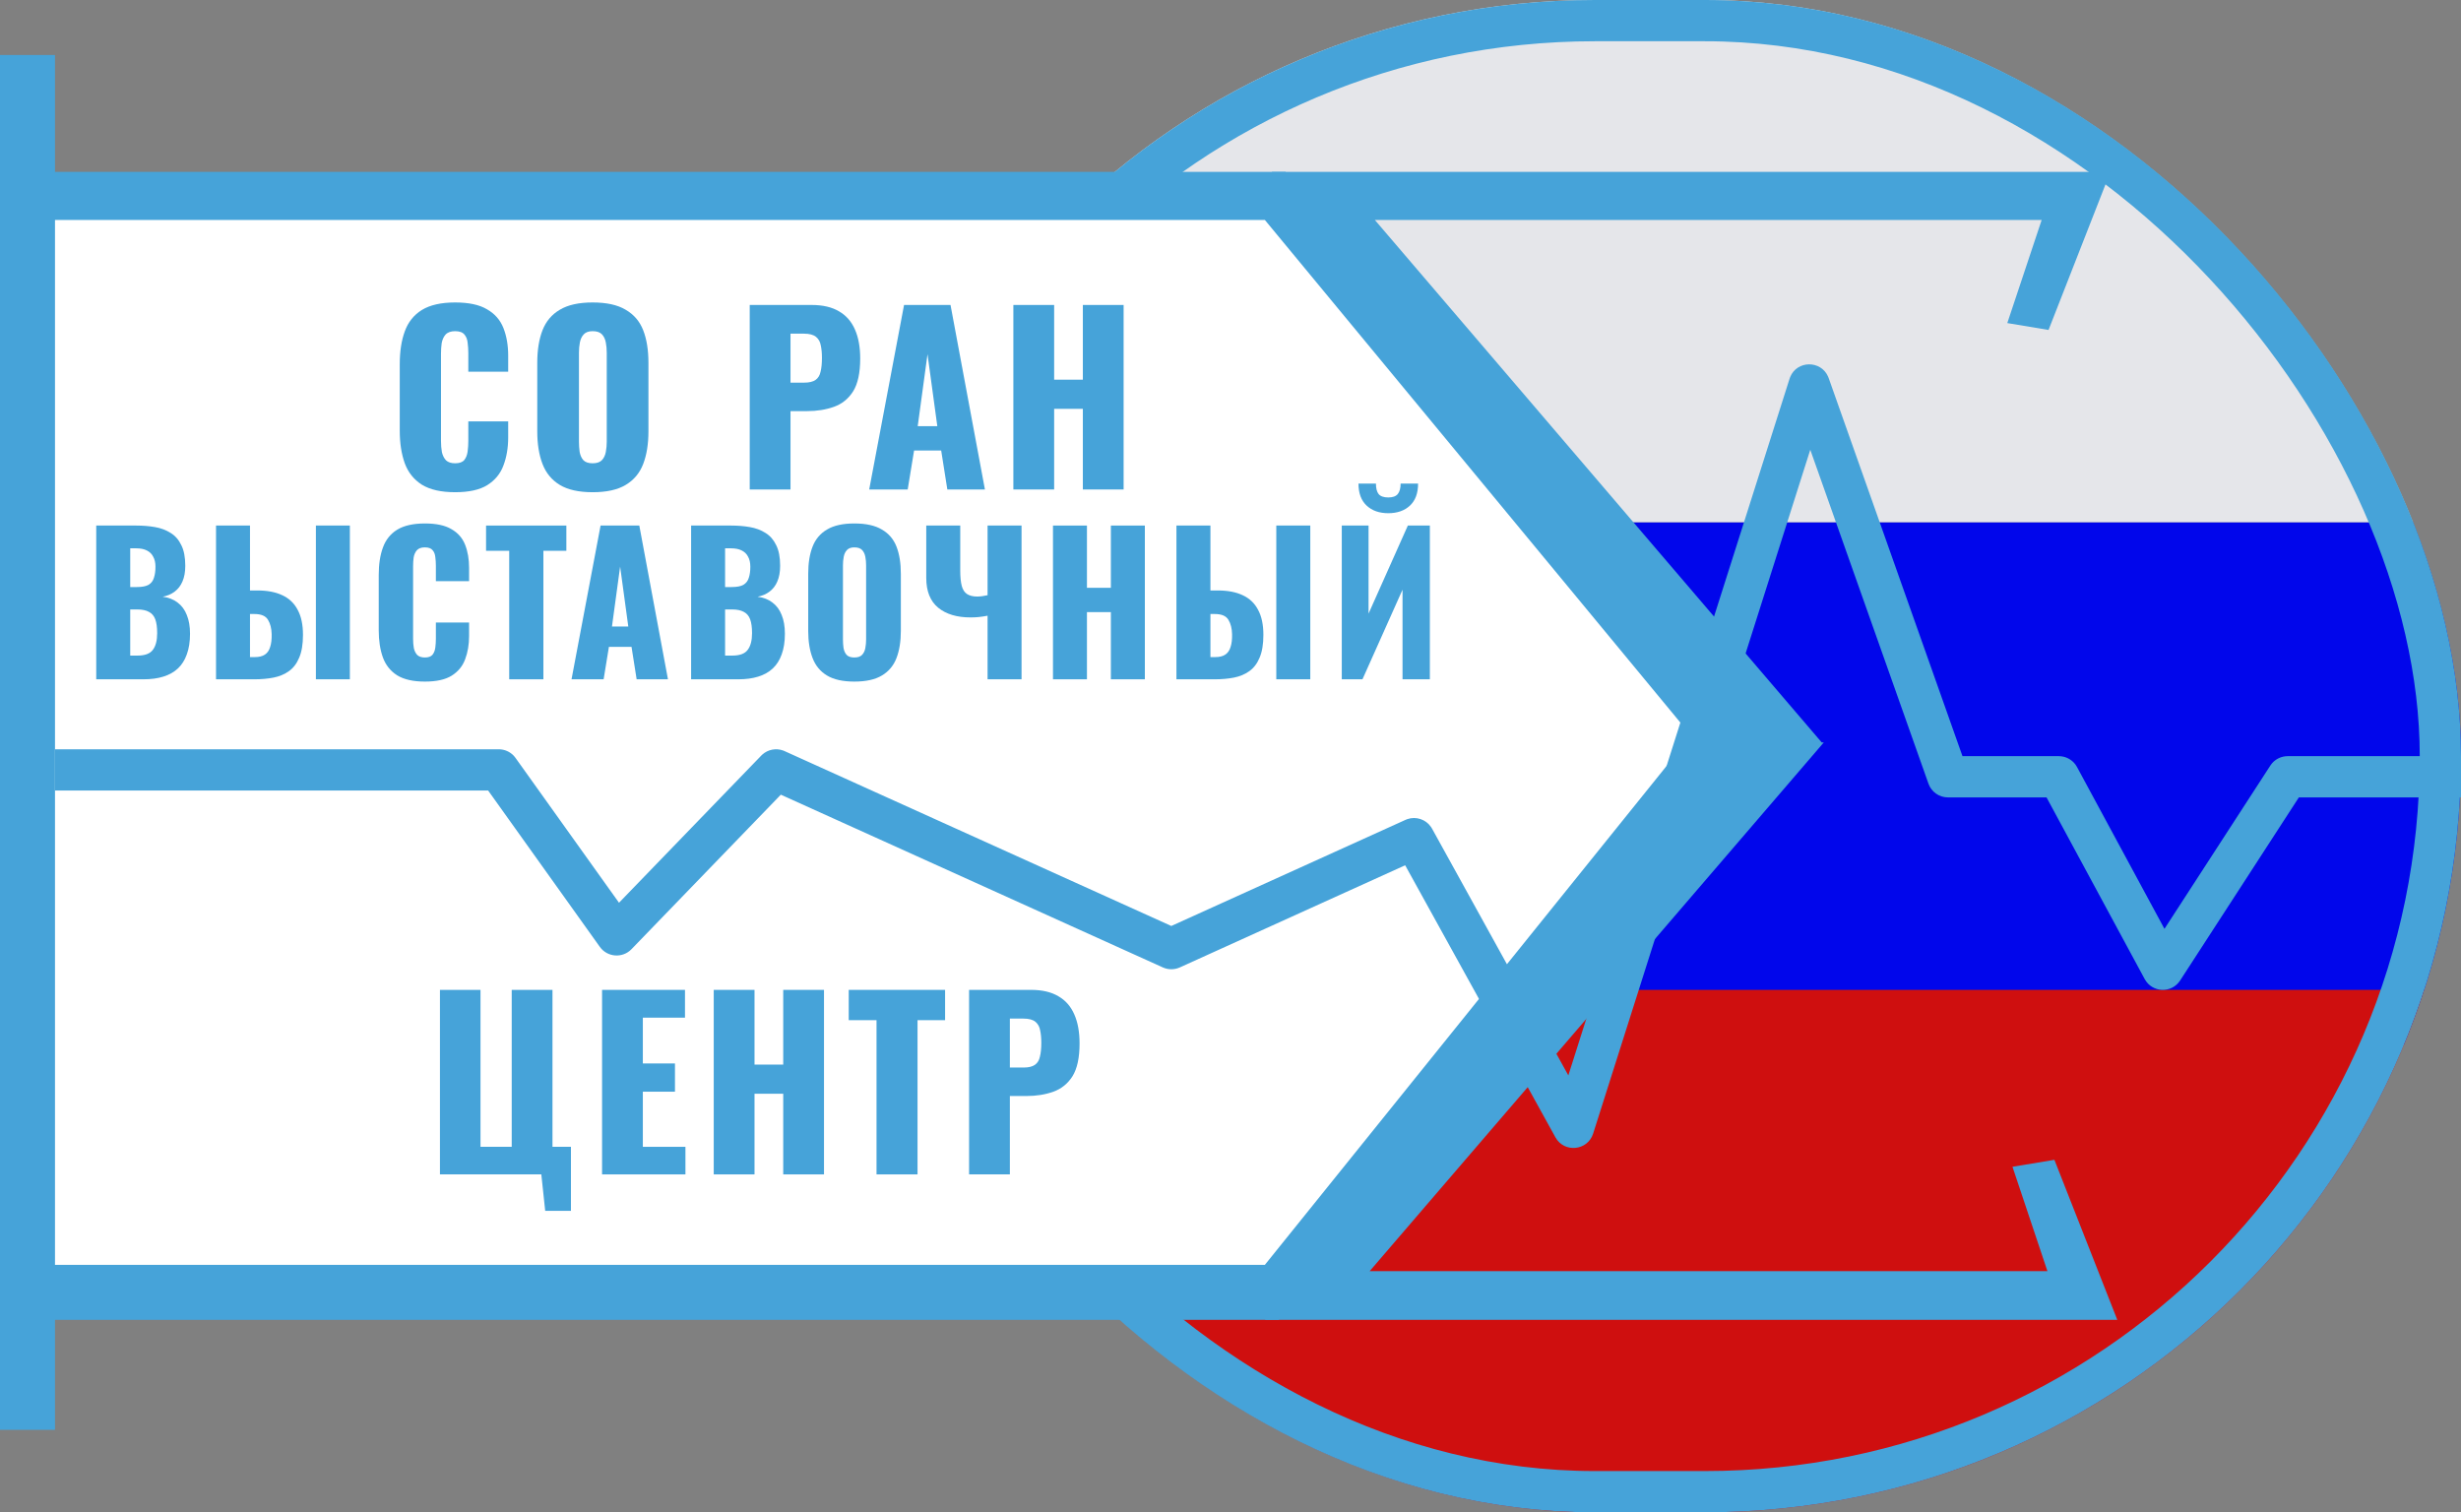
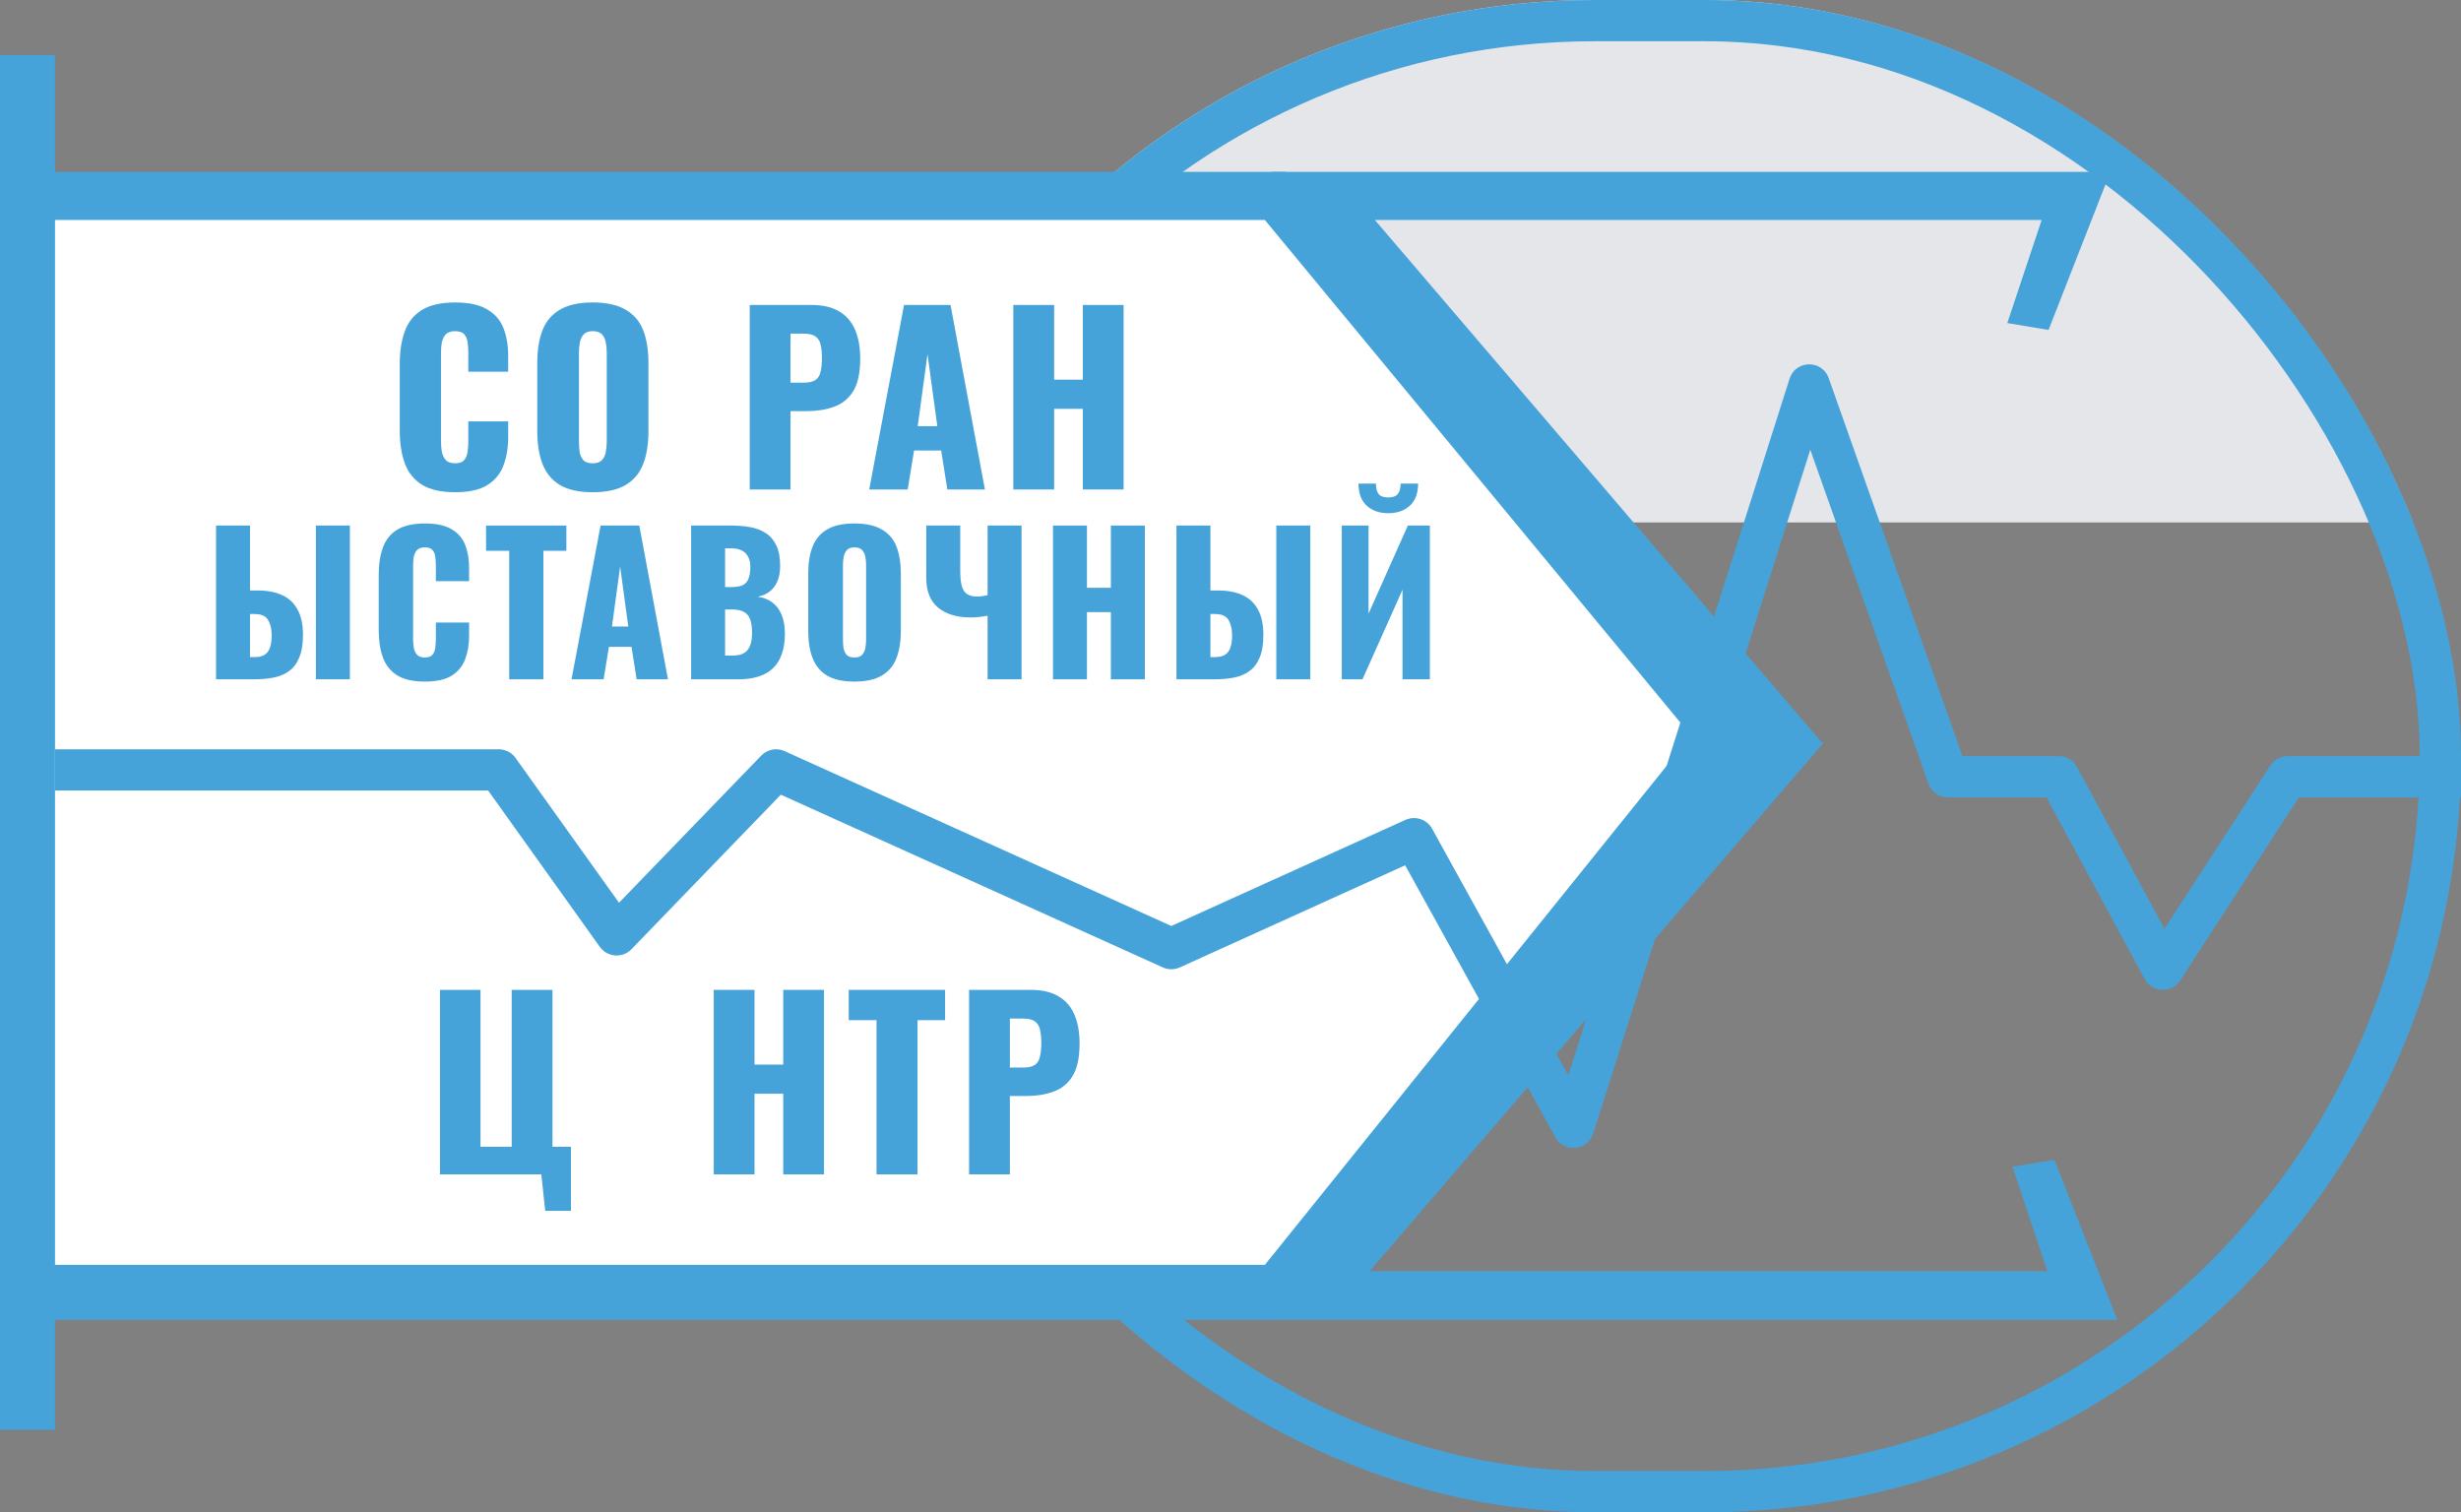
<svg xmlns="http://www.w3.org/2000/svg" width="179" height="110" viewBox="0 0 179 110" fill="none">
  <rect x="0" y="0" width="179" height="110" fill="#808080" stroke="none" />
  <g clip-path="url(#clip0_180_135)">
    <path d="M61 0H179V38H61V0Z" fill="#E5E6EA" />
-     <path d="M61 38H179V76H61V38Z" fill="#0106EB" />
-     <path d="M61 72H179V110H61V72Z" fill="#CF0F0F" />
  </g>
  <rect x="62.5" y="1.5" width="115" height="107" rx="53.5" stroke="#46A3D9" stroke-width="3" />
-   <path d="M0 4H4V12.5H93.5L129 54L93 96H4V104H0V4Z" fill="#46A3D9" />
+   <path d="M0 4H4V12.5H93.5L129 54L93 96H4V104H0Z" fill="#46A3D9" />
  <path d="M4 16H92L123 53.5L92 92H4V16Z" fill="white" />
  <path d="M128.082 54H128L92.5 12.5H153.5L149 24L146 23.5L148.5 16H100L132.5 54H132.655L99.623 92.458H148.918L146.377 84.867L149.426 84.361L154 96H92L128.082 54Z" fill="#46A3D9" />
  <path d="M130.208 27.424C130.702 26.213 132.429 26.191 132.96 27.38L133.009 27.502L142.74 55H149.749C150.232 55 150.68 55.232 150.96 55.614L151.069 55.787L157.431 67.561L165.133 55.684L165.245 55.532C165.528 55.197 165.947 55 166.393 55H179V58H167.207L158.573 71.314C157.953 72.272 156.535 72.214 155.993 71.212L148.854 58H141.681C141.043 58 140.477 57.597 140.266 57L131.67 32.713L115.877 82.452C115.479 83.706 113.771 83.879 113.133 82.724L102.204 62.937L85.815 70.366C85.424 70.543 84.973 70.545 84.577 70.366L56.793 57.802L45.93 69.042C45.278 69.716 44.174 69.634 43.629 68.871L35.505 57.5H4V54.5H36.276C36.699 54.5 37.101 54.678 37.384 54.987L37.497 55.129L45.023 65.662L55.37 54.958L55.456 54.876C55.866 54.513 56.444 54.403 56.959 54.589L57.068 54.634L85.195 67.352L102.228 59.634L102.362 59.58C103 59.362 103.706 59.598 104.085 60.152L104.161 60.275L114.072 78.22L130.163 27.549L130.208 27.424Z" fill="#46A3D9" />
  <path d="M70.486 85.421V72H74.993C75.799 72 76.462 72.155 76.981 72.464C77.501 72.762 77.887 73.204 78.141 73.789C78.395 74.364 78.522 75.065 78.522 75.894C78.522 76.932 78.351 77.727 78.009 78.28C77.666 78.821 77.202 79.196 76.617 79.406C76.031 79.616 75.374 79.721 74.645 79.721H73.452V85.421H70.486ZM73.452 77.65H74.446C74.811 77.65 75.087 77.584 75.275 77.451C75.463 77.319 75.584 77.12 75.639 76.855C75.706 76.59 75.739 76.253 75.739 75.844C75.739 75.502 75.711 75.203 75.656 74.949C75.612 74.684 75.496 74.474 75.308 74.32C75.12 74.165 74.827 74.088 74.43 74.088H73.452V77.65Z" fill="#46A3D9" />
  <path d="M63.754 85.421V74.204H61.732V72H68.741V74.204H66.736V85.421H63.754Z" fill="#46A3D9" />
  <path d="M51.914 85.421V72H54.88V77.435H56.968V72H59.933V85.421H56.968V79.555H54.88V85.421H51.914Z" fill="#46A3D9" />
-   <path d="M43.791 85.421V72H49.822V74.021H46.757V77.352H49.093V79.406H46.757V83.416H49.855V85.421H43.791Z" fill="#46A3D9" />
  <path d="M39.655 88.072L39.373 85.421H32V72H34.949V83.416H37.219V72H40.185V83.416H41.527V88.072H39.655Z" fill="#46A3D9" />
  <path d="M97.594 49.41V38.227H99.541V44.633L102.399 38.227H104V49.41H102.012V42.893L99.099 49.41H97.594ZM100.977 37.329C100.323 37.329 99.798 37.145 99.403 36.777C99.007 36.408 98.809 35.875 98.809 35.175H100.079C100.079 35.516 100.144 35.769 100.272 35.934C100.41 36.1 100.645 36.183 100.977 36.183C101.299 36.183 101.529 36.1 101.667 35.934C101.805 35.76 101.874 35.506 101.874 35.175H103.144C103.144 35.875 102.946 36.408 102.551 36.777C102.155 37.145 101.63 37.329 100.977 37.329Z" fill="#46A3D9" />
  <path d="M85.568 49.41V38.227H88.04V42.949H88.592C89.301 42.949 89.899 43.064 90.387 43.294C90.884 43.524 91.257 43.878 91.506 44.357C91.763 44.827 91.892 45.434 91.892 46.18C91.892 46.861 91.8 47.413 91.616 47.837C91.441 48.26 91.193 48.587 90.87 48.817C90.548 49.047 90.175 49.203 89.752 49.286C89.329 49.369 88.868 49.41 88.371 49.41H85.568ZM88.04 47.795H88.385C88.698 47.795 88.942 47.735 89.117 47.616C89.301 47.496 89.43 47.312 89.504 47.063C89.586 46.815 89.623 46.502 89.614 46.124C89.605 45.71 89.517 45.365 89.352 45.089C89.186 44.803 88.855 44.661 88.358 44.661H88.04V47.795ZM92.831 49.41V38.227H95.303V49.41H92.831Z" fill="#46A3D9" />
  <path d="M76.588 49.41V38.227H79.059V42.755H80.799V38.227H83.271V49.41H80.799V44.523H79.059V49.41H76.588Z" fill="#46A3D9" />
  <path d="M71.831 49.41V44.785C71.582 44.831 71.366 44.863 71.182 44.882C70.998 44.9 70.8 44.909 70.588 44.909C69.603 44.909 68.821 44.675 68.241 44.205C67.661 43.727 67.371 43.004 67.371 42.037V38.227H69.843V41.499C69.843 41.959 69.879 42.332 69.953 42.617C70.027 42.894 70.156 43.091 70.34 43.211C70.524 43.331 70.772 43.391 71.085 43.391C71.187 43.391 71.306 43.381 71.444 43.363C71.582 43.344 71.711 43.322 71.831 43.294V38.227H74.302V49.41H71.831Z" fill="#46A3D9" />
  <path d="M62.14 49.576C61.303 49.576 60.64 49.429 60.152 49.134C59.664 48.84 59.314 48.416 59.103 47.864C58.891 47.312 58.785 46.654 58.785 45.89V41.734C58.785 40.96 58.891 40.302 59.103 39.759C59.314 39.216 59.664 38.802 60.152 38.517C60.64 38.222 61.303 38.075 62.14 38.075C62.987 38.075 63.655 38.222 64.142 38.517C64.639 38.802 64.994 39.216 65.206 39.759C65.417 40.302 65.523 40.96 65.523 41.734V45.89C65.523 46.654 65.417 47.312 65.206 47.864C64.994 48.416 64.639 48.84 64.142 49.134C63.655 49.429 62.987 49.576 62.14 49.576ZM62.14 47.823C62.398 47.823 62.587 47.758 62.706 47.629C62.826 47.501 62.904 47.335 62.941 47.132C62.978 46.93 62.996 46.723 62.996 46.511V41.126C62.996 40.905 62.978 40.698 62.941 40.505C62.904 40.302 62.826 40.137 62.706 40.008C62.587 39.879 62.398 39.814 62.14 39.814C61.901 39.814 61.721 39.879 61.602 40.008C61.482 40.137 61.404 40.302 61.367 40.505C61.33 40.698 61.312 40.905 61.312 41.126V46.511C61.312 46.723 61.326 46.93 61.353 47.132C61.39 47.335 61.464 47.501 61.574 47.629C61.694 47.758 61.883 47.823 62.14 47.823Z" fill="#46A3D9" />
  <path d="M50.268 49.41V38.227H53.181C53.66 38.227 54.111 38.263 54.534 38.337C54.967 38.411 55.349 38.553 55.68 38.765C56.011 38.968 56.269 39.262 56.453 39.649C56.647 40.026 56.743 40.528 56.743 41.154C56.743 41.605 56.674 41.987 56.536 42.3C56.407 42.603 56.219 42.847 55.97 43.032C55.731 43.216 55.441 43.34 55.1 43.404C55.533 43.46 55.896 43.602 56.191 43.832C56.486 44.053 56.706 44.352 56.854 44.73C57.01 45.107 57.089 45.563 57.089 46.097C57.089 46.677 57.01 47.178 56.854 47.602C56.706 48.016 56.49 48.357 56.205 48.623C55.919 48.891 55.565 49.088 55.142 49.217C54.727 49.346 54.249 49.41 53.706 49.41H50.268ZM52.739 47.685H53.264C53.807 47.685 54.18 47.547 54.382 47.27C54.594 46.994 54.7 46.589 54.7 46.055C54.7 45.632 54.654 45.296 54.562 45.047C54.47 44.799 54.318 44.619 54.106 44.509C53.894 44.389 53.609 44.329 53.25 44.329H52.739V47.685ZM52.739 42.7H53.222C53.6 42.7 53.885 42.645 54.078 42.535C54.272 42.415 54.401 42.245 54.465 42.024C54.539 41.803 54.575 41.536 54.575 41.223C54.575 40.928 54.52 40.684 54.41 40.491C54.309 40.288 54.152 40.137 53.94 40.035C53.738 39.934 53.48 39.883 53.167 39.883H52.739V42.7Z" fill="#46A3D9" />
  <path d="M41.57 49.41L43.683 38.227H46.5L48.584 49.41H46.306L45.934 47.05H44.29L43.904 49.41H41.57ZM44.511 45.572H45.699L45.105 41.209L44.511 45.572Z" fill="#46A3D9" />
  <path d="M37.038 49.41V40.063H35.353V38.227H41.194V40.063H39.523V49.41H37.038Z" fill="#46A3D9" />
  <path d="M30.902 49.576C30.055 49.576 29.383 49.424 28.886 49.121C28.398 48.808 28.053 48.375 27.851 47.823C27.648 47.261 27.547 46.603 27.547 45.848V41.816C27.547 41.043 27.648 40.38 27.851 39.828C28.053 39.267 28.398 38.834 28.886 38.53C29.383 38.227 30.055 38.075 30.902 38.075C31.73 38.075 32.375 38.213 32.835 38.489C33.305 38.756 33.636 39.133 33.829 39.621C34.023 40.109 34.119 40.67 34.119 41.306V42.272H31.703V41.154C31.703 40.933 31.689 40.721 31.662 40.519C31.643 40.316 31.579 40.15 31.468 40.022C31.358 39.883 31.169 39.814 30.902 39.814C30.644 39.814 30.451 39.883 30.322 40.022C30.203 40.16 30.124 40.334 30.087 40.546C30.06 40.749 30.046 40.965 30.046 41.195V46.456C30.046 46.704 30.064 46.934 30.101 47.146C30.147 47.349 30.23 47.514 30.35 47.643C30.479 47.763 30.663 47.823 30.902 47.823C31.16 47.823 31.344 47.758 31.454 47.629C31.565 47.491 31.634 47.316 31.662 47.105C31.689 46.893 31.703 46.677 31.703 46.456V45.282H34.119V46.249C34.119 46.884 34.023 47.455 33.829 47.961C33.645 48.458 33.318 48.854 32.849 49.148C32.389 49.434 31.74 49.576 30.902 49.576Z" fill="#46A3D9" />
  <path d="M15.713 49.41V38.227H18.184V42.949H18.737C19.445 42.949 20.044 43.064 20.532 43.294C21.029 43.524 21.402 43.878 21.65 44.357C21.908 44.827 22.037 45.434 22.037 46.18C22.037 46.861 21.945 47.413 21.761 47.837C21.586 48.26 21.337 48.587 21.015 48.817C20.693 49.047 20.32 49.203 19.897 49.286C19.473 49.369 19.013 49.41 18.516 49.41H15.713ZM18.184 47.795H18.53C18.843 47.795 19.087 47.735 19.261 47.616C19.445 47.496 19.574 47.312 19.648 47.063C19.731 46.815 19.768 46.502 19.759 46.124C19.749 45.71 19.662 45.365 19.496 45.089C19.331 44.803 18.999 44.661 18.502 44.661H18.184V47.795ZM22.976 49.41V38.227H25.447V49.41H22.976Z" fill="#46A3D9" />
-   <path d="M7 49.41V38.227H9.913C10.392 38.227 10.843 38.263 11.267 38.337C11.699 38.411 12.081 38.553 12.412 38.765C12.744 38.968 13.002 39.262 13.186 39.649C13.379 40.026 13.476 40.528 13.476 41.154C13.476 41.605 13.407 41.987 13.269 42.3C13.14 42.603 12.951 42.847 12.703 43.032C12.463 43.216 12.173 43.34 11.833 43.404C12.265 43.46 12.629 43.602 12.923 43.832C13.218 44.053 13.439 44.352 13.586 44.73C13.743 45.107 13.821 45.563 13.821 46.097C13.821 46.677 13.743 47.178 13.586 47.602C13.439 48.016 13.223 48.357 12.937 48.623C12.652 48.891 12.297 49.088 11.874 49.217C11.46 49.346 10.981 49.41 10.438 49.41H7ZM9.472 47.685H9.996C10.539 47.685 10.912 47.547 11.115 47.27C11.326 46.994 11.432 46.589 11.432 46.055C11.432 45.632 11.386 45.296 11.294 45.047C11.202 44.799 11.05 44.619 10.838 44.509C10.627 44.389 10.341 44.329 9.982 44.329H9.472V47.685ZM9.472 42.7H9.955C10.332 42.7 10.618 42.645 10.811 42.535C11.004 42.415 11.133 42.245 11.197 42.024C11.271 41.803 11.308 41.536 11.308 41.223C11.308 40.928 11.253 40.684 11.142 40.491C11.041 40.288 10.884 40.137 10.673 40.035C10.47 39.934 10.213 39.883 9.9 39.883H9.472V42.7Z" fill="#46A3D9" />
  <path d="M73.707 35.603V22.182H76.673V27.617H78.761V22.182H81.726V35.603H78.761V29.738H76.673V35.603H73.707Z" fill="#46A3D9" />
  <path d="M63.221 35.603L65.756 22.182H69.136L71.638 35.603H68.904L68.457 32.77H66.485L66.021 35.603H63.221ZM66.75 30.997H68.175L67.462 25.761L66.75 30.997Z" fill="#46A3D9" />
  <path d="M54.531 35.603V22.182H59.038C59.844 22.182 60.507 22.337 61.026 22.646C61.545 22.945 61.932 23.386 62.186 23.972C62.44 24.546 62.567 25.248 62.567 26.076C62.567 27.114 62.396 27.91 62.054 28.462C61.711 29.003 61.247 29.379 60.662 29.589C60.076 29.799 59.419 29.904 58.69 29.904H57.497V35.603H54.531ZM57.497 27.832H58.491C58.856 27.832 59.132 27.766 59.32 27.634C59.508 27.501 59.629 27.302 59.684 27.037C59.751 26.772 59.784 26.435 59.784 26.026C59.784 25.684 59.756 25.386 59.701 25.132C59.657 24.866 59.541 24.657 59.353 24.502C59.165 24.347 58.872 24.27 58.475 24.27H57.497V27.832Z" fill="#46A3D9" />
  <path d="M43.104 35.802C42.099 35.802 41.304 35.625 40.718 35.272C40.133 34.918 39.713 34.41 39.459 33.747C39.205 33.085 39.078 32.295 39.078 31.378V26.391C39.078 25.463 39.205 24.673 39.459 24.021C39.713 23.37 40.133 22.873 40.718 22.53C41.304 22.177 42.099 22 43.104 22C44.121 22 44.922 22.177 45.507 22.53C46.103 22.873 46.529 23.37 46.783 24.021C47.037 24.673 47.164 25.463 47.164 26.391V31.378C47.164 32.295 47.037 33.085 46.783 33.747C46.529 34.41 46.103 34.918 45.507 35.272C44.922 35.625 44.121 35.802 43.104 35.802ZM43.104 33.698C43.414 33.698 43.64 33.62 43.784 33.466C43.927 33.311 44.021 33.112 44.065 32.869C44.11 32.626 44.132 32.378 44.132 32.124V25.662C44.132 25.397 44.11 25.148 44.065 24.916C44.021 24.673 43.927 24.474 43.784 24.32C43.64 24.165 43.414 24.088 43.104 24.088C42.817 24.088 42.602 24.165 42.458 24.32C42.315 24.474 42.221 24.673 42.176 24.916C42.132 25.148 42.11 25.397 42.11 25.662V32.124C42.11 32.378 42.127 32.626 42.16 32.869C42.204 33.112 42.292 33.311 42.425 33.466C42.569 33.62 42.795 33.698 43.104 33.698Z" fill="#46A3D9" />
  <path d="M33.102 35.802C32.086 35.802 31.28 35.62 30.683 35.255C30.098 34.88 29.684 34.36 29.441 33.698C29.198 33.024 29.076 32.234 29.076 31.328V26.49C29.076 25.562 29.198 24.767 29.441 24.104C29.684 23.43 30.098 22.911 30.683 22.547C31.28 22.182 32.086 22 33.102 22C34.097 22 34.87 22.166 35.422 22.497C35.985 22.817 36.383 23.27 36.615 23.856C36.847 24.441 36.963 25.115 36.963 25.877V27.037H34.063V25.695C34.063 25.43 34.047 25.176 34.014 24.933C33.992 24.69 33.914 24.491 33.782 24.336C33.649 24.171 33.423 24.088 33.102 24.088C32.793 24.088 32.561 24.171 32.407 24.336C32.263 24.502 32.169 24.712 32.125 24.966C32.092 25.209 32.075 25.468 32.075 25.745V32.057C32.075 32.355 32.097 32.632 32.141 32.886C32.197 33.129 32.296 33.328 32.44 33.482C32.594 33.626 32.815 33.698 33.102 33.698C33.412 33.698 33.633 33.62 33.765 33.466C33.898 33.3 33.981 33.09 34.014 32.836C34.047 32.582 34.063 32.322 34.063 32.057V30.649H36.963V31.809C36.963 32.571 36.847 33.256 36.615 33.863C36.394 34.46 36.002 34.935 35.439 35.288C34.886 35.631 34.108 35.802 33.102 35.802Z" fill="#46A3D9" />
  <defs>
    <clipPath id="clip0_180_135">
      <rect x="61" width="118" height="110" rx="55" fill="white" />
    </clipPath>
  </defs>
</svg>